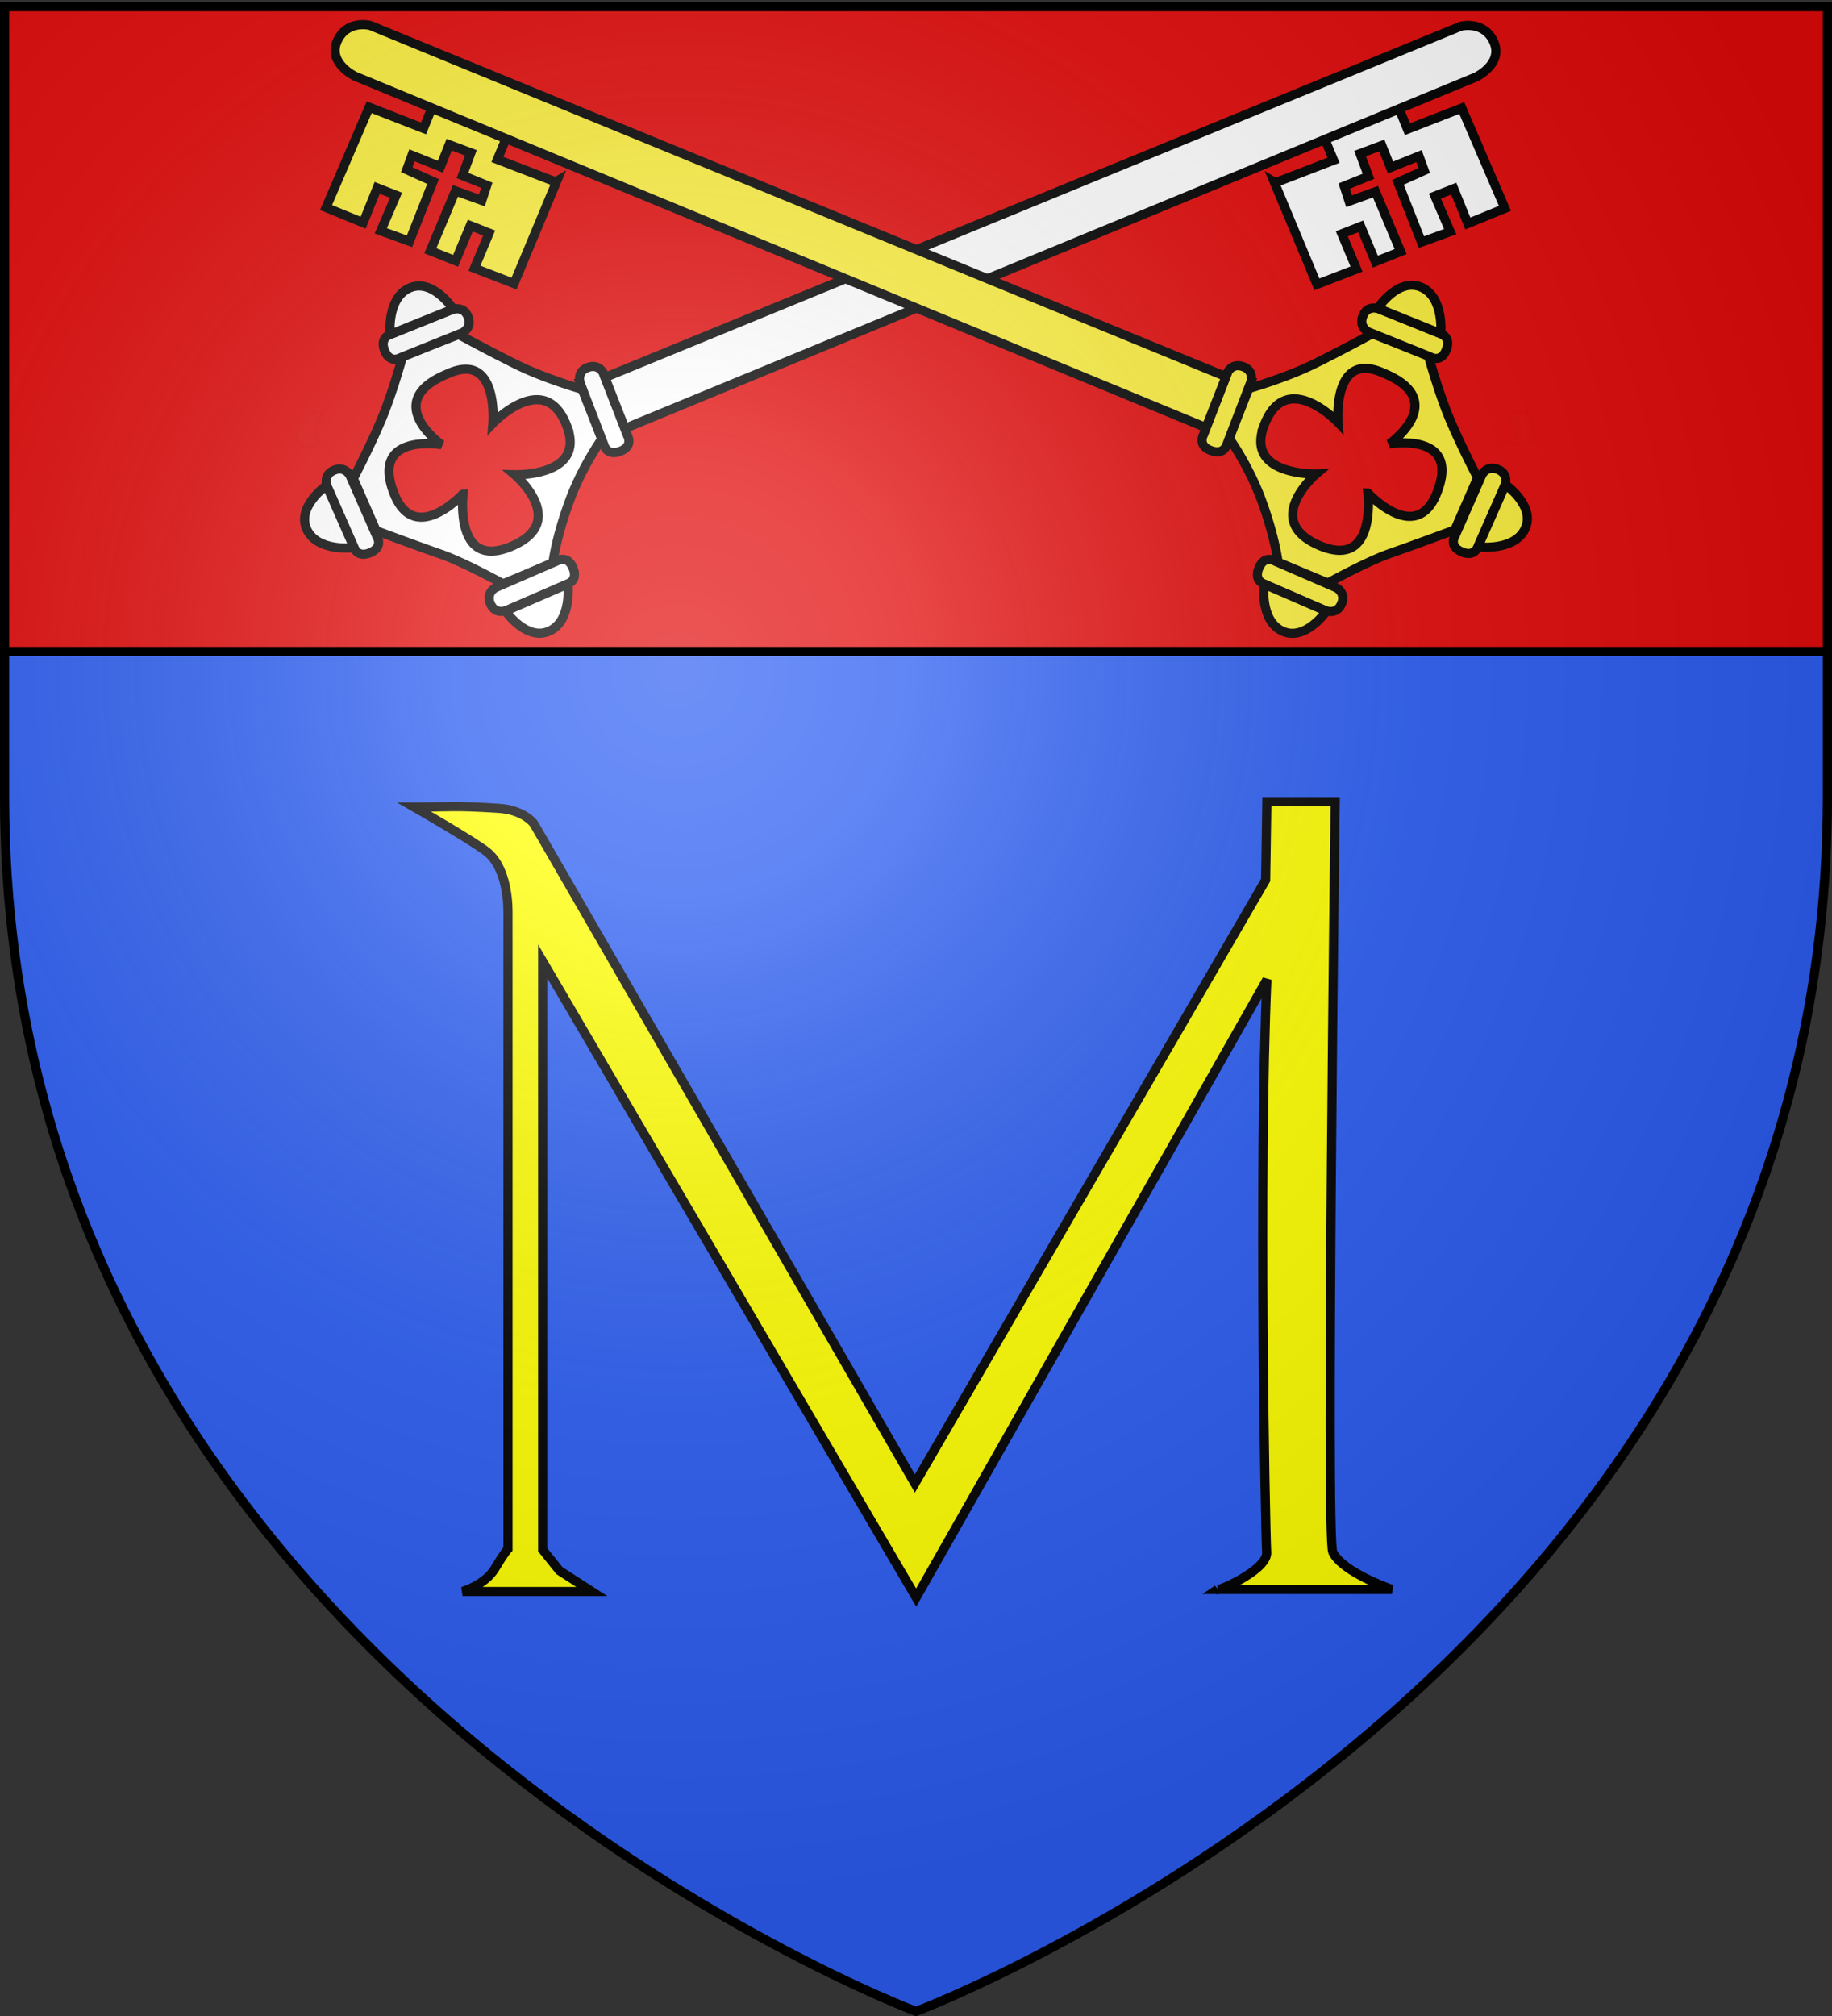
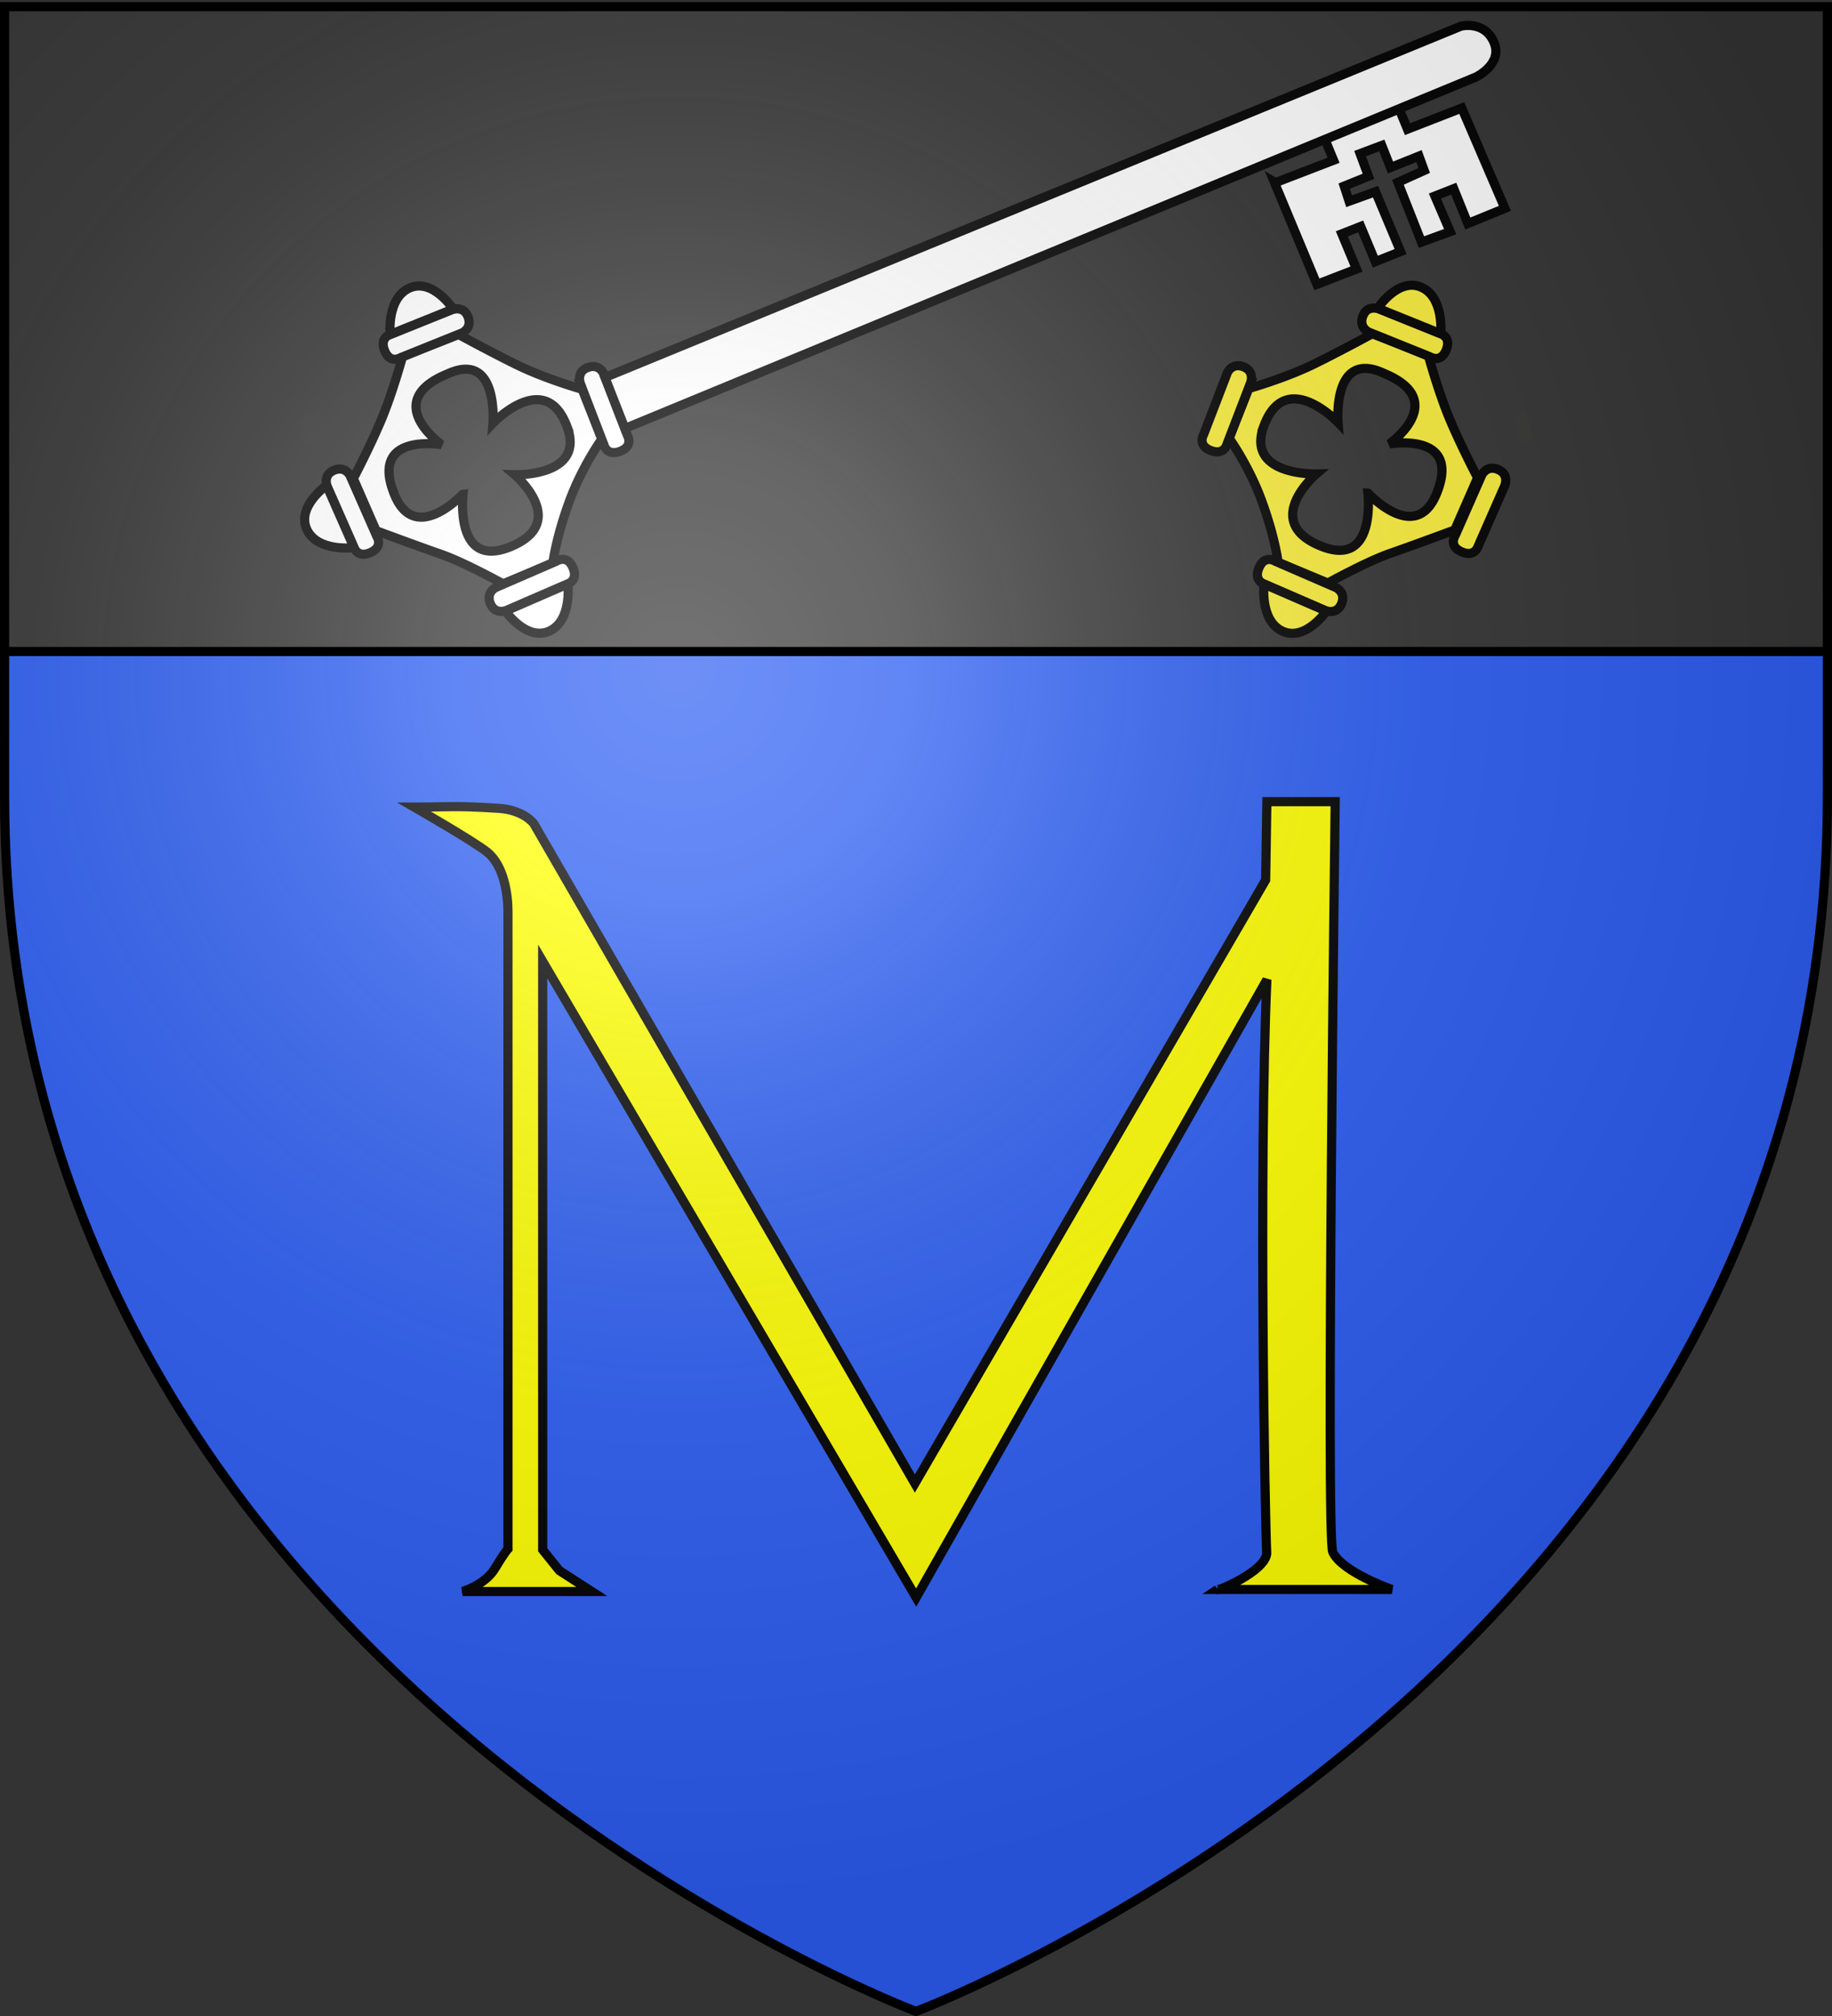
<svg xmlns="http://www.w3.org/2000/svg" xmlns:xlink="http://www.w3.org/1999/xlink" width="600" height="660" version="1.0">
  <rect width="100%" height="100%" fill="#333333" stroke="none" />
  <desc>Flag of Canton of Valais (Wallis)</desc>
  <defs>
    <radialGradient xlink:href="#b" id="c" cx="221.445" cy="226.331" r="300" fx="221.445" fy="226.331" gradientTransform="matrix(1.353 0 0 1.349 -77.63 -85.747)" gradientUnits="userSpaceOnUse" />
    <linearGradient id="b">
      <stop offset="0" style="stop-color:white;stop-opacity:.314" />
      <stop offset=".19" style="stop-color:white;stop-opacity:.251" />
      <stop offset=".6" style="stop-color:#6b6b6b;stop-opacity:.125" />
      <stop offset="1" style="stop-color:black;stop-opacity:.125" />
    </linearGradient>
  </defs>
  <g style="display:inline">
    <path d="M1.5 212.375v48.344C1.5 546.17 300 658.5 300 658.5s298.5-112.33 298.5-397.781v-48.344z" style="fill:#2b5df2;fill-opacity:1;fill-rule:evenodd;stroke:none;stroke-width:1px;stroke-linecap:butt;stroke-linejoin:miter;stroke-opacity:1" />
-     <path d="M1.513 2.414v210.188h597V2.414z" style="fill:#e20909;fill-opacity:1;fill-rule:evenodd;stroke:none;stroke-width:1px;stroke-linecap:butt;stroke-linejoin:miter;stroke-opacity:1;display:inline" />
    <g style="fill:#fff;fill-opacity:1;stroke:#000;stroke-width:6.7;stroke-miterlimit:4;stroke-dasharray:none;stroke-opacity:1">
      <g style="fill:#fff;fill-opacity:1;stroke:#000;stroke-width:6.7;stroke-miterlimit:4;stroke-dasharray:none;stroke-opacity:1">
        <path d="m202.344 807.688-39.094.375s-13.008 20.7-32.75 38.812c-21.612 19.827-37.812 28.75-37.812 28.75l-.313 39.5s25.205 20.261 37.313 34c12.107 13.739 33.843 37.375 33.843 37.375l41.656 1.031s16.376-19.444 31.72-34.843S274.5 920.25 274.5 920.25l-.812-43.969s-20.338-16.555-36.844-31.25c-17.4-15.49-34.5-37.343-34.5-37.343zm-19.188 20.562c43.163.034 20.907 49.344 20.906 49.344 0 0 47.924-24.26 46 17.343-.18 52.93-46.375 23.407-46.375 23.407s28.785 45.805-20.75 45.75c-40.562-.045-18.406-46.781-18.406-46.782s-49.724 27.654-49.031-18.28c.699-46.333 47.594-21.97 47.594-21.97s-20.974-47.443 17.969-48.78a59 59 0 0 1 2.093-.032z" style="fill:#fff;fill-opacity:1;fill-rule:evenodd;stroke:#000;stroke-width:6.7;stroke-linecap:butt;stroke-linejoin:miter;stroke-miterlimit:4;stroke-dasharray:none;stroke-opacity:1" transform="matrix(-.169 -.414 -.414 .169 559.246 74.727)" />
        <path d="M257.182 992.874c-.81 1.068-1.791 2.035-2.71 3.021-1.195 1.542-2.637 2.844-4.05 4.175-1.442 1.021-2.994 1.875-4.51 2.78-1.228 1.194-2.042.37-3.292.341-1.162-.649-2.184-1.51-3.246-2.305l2.992 9.979c1.147.81 2.222 1.754 3.557 2.25 1.544-.005 2.75.465 4.114-.76 1.563-.954 3.156-1.857 4.662-2.899 1.454-1.35 2.952-2.655 4.156-4.249.953-.943 1.855-1.939 2.958-2.71z" style="opacity:.01;fill:#fff;fill-opacity:1;stroke:#000;stroke-width:6.7;stroke-miterlimit:4;stroke-dasharray:none;stroke-opacity:1;display:inline" transform="matrix(-.169 -.414 -.414 .169 559.246 74.727)" />
        <g style="fill:#fff;fill-opacity:1;stroke:#000;stroke-width:6.7;stroke-miterlimit:4;stroke-dasharray:none;stroke-opacity:1">
          <path d="m133.94 681.405-29.36 38.128s-6.248 6.091 2.225 12.616 12.69-1.649 12.69-1.649l29.612-38.454s4.693-6.77-2.477-12.29-12.69 1.649-12.69 1.649z" style="fill:#fff;fill-opacity:1;fill-rule:evenodd;stroke:#000;stroke-width:6.7;stroke-linecap:butt;stroke-linejoin:miter;stroke-miterlimit:4;stroke-dasharray:none;stroke-opacity:1" transform="scale(.448)rotate(30.48 1067.298 814.27)" />
          <path d="M104.221 719.872s-15.63-21.544-5.05-36.366c10.815-15.152 35.355-3.03 35.355-3.03z" style="fill:#fff;fill-opacity:1;fill-rule:evenodd;stroke:#000;stroke-width:6.7;stroke-linecap:butt;stroke-linejoin:miter;stroke-miterlimit:4;stroke-dasharray:none;stroke-opacity:1" transform="scale(.448)rotate(30.48 1067.298 814.27)" />
        </g>
        <g style="fill:#fff;fill-opacity:1;stroke:#000;stroke-width:6.7;stroke-miterlimit:4;stroke-dasharray:none;stroke-opacity:1;display:inline">
          <g style="fill:#fff;fill-opacity:1;stroke:#000;stroke-width:6.7;stroke-miterlimit:4;stroke-dasharray:none;stroke-opacity:1">
            <path d="m133.94 681.405-29.36 38.128s-6.248 6.091 2.225 12.616 12.69-1.649 12.69-1.649l29.612-38.454s4.693-6.77-2.477-12.29-12.69 1.649-12.69 1.649z" style="fill:#fff;fill-opacity:1;fill-rule:evenodd;stroke:#000;stroke-width:6.7;stroke-linecap:butt;stroke-linejoin:miter;stroke-miterlimit:4;stroke-dasharray:none;stroke-opacity:1" transform="scale(.448)rotate(-61.349 -87.962 429.738)" />
            <path d="M104.221 719.872s-15.63-21.544-5.05-36.366c10.815-15.152 35.355-3.03 35.355-3.03z" style="fill:#fff;fill-opacity:1;fill-rule:evenodd;stroke:#000;stroke-width:6.7;stroke-linecap:butt;stroke-linejoin:miter;stroke-miterlimit:4;stroke-dasharray:none;stroke-opacity:1" transform="scale(.448)rotate(-61.349 -87.962 429.738)" />
          </g>
        </g>
        <g style="fill:#fff;fill-opacity:1;stroke:#000;stroke-width:6.7;stroke-miterlimit:4;stroke-dasharray:none;stroke-opacity:1;display:inline">
          <path d="m133.94 681.405-29.36 38.128s-6.248 6.091 2.225 12.616 12.69-1.649 12.69-1.649l29.612-38.454s4.693-6.77-2.477-12.29-12.69 1.649-12.69 1.649z" style="fill:#fff;fill-opacity:1;fill-rule:evenodd;stroke:#000;stroke-width:6.7;stroke-linecap:butt;stroke-linejoin:miter;stroke-miterlimit:4;stroke-dasharray:none;stroke-opacity:1" transform="matrix(-.392 -.217 .217 -.392 70.61 495.99)" />
          <path d="M104.221 719.872s-15.63-21.544-5.05-36.366c10.815-15.152 35.355-3.03 35.355-3.03z" style="fill:#fff;fill-opacity:1;fill-rule:evenodd;stroke:#000;stroke-width:6.7;stroke-linecap:butt;stroke-linejoin:miter;stroke-miterlimit:4;stroke-dasharray:none;stroke-opacity:1" transform="matrix(-.392 -.217 .217 -.392 70.61 495.99)" />
        </g>
        <path d="m206.74 807.305-48.113.984s-8.61 1.41-8.829-9.282 8.862-9.232 8.862-9.232l48.525-.992s8.233.243 8.418 9.29-8.862 9.232-8.862 9.232z" style="fill:#fff;fill-opacity:1;fill-rule:evenodd;stroke:#000;stroke-width:6.7;stroke-linecap:butt;stroke-linejoin:miter;stroke-miterlimit:4;stroke-dasharray:none;stroke-opacity:1;display:inline" transform="matrix(-.169 -.414 -.414 .169 559.246 74.727)" />
        <path d="M205.255 111.39s-2.357-17.439-19.825-17.977c-17.469-.537-18.804 21.75-18.804 21.75l-2.638 674.34 40.089-.558zM166.012 234.86l-16.381-.084.92 45.642.808.615-81.26-.611-.58-31.089 27.934.21-.193-14.832-27.934-.21-.155-19.911 47.537.459.841 20.543 11.607-.844-.058-19.2 17.68-.578-.483-16.967-17.371.174-.136-22.451-11.178.424-.768 21.123-47.037.56-.847-22.354 28.337.518-.193-14.833-27.53.098.018-29.357 79.934 1.516.695 42.67 15.948.018z" style="fill:#fff;fill-opacity:1;fill-rule:evenodd;stroke:#000;stroke-width:6.7;stroke-linecap:butt;stroke-linejoin:miter;stroke-miterlimit:4;stroke-dasharray:none;stroke-opacity:1" transform="matrix(-.169 -.414 -.414 .169 559.246 74.727)" />
      </g>
    </g>
    <g style="fill:#fcef3c;fill-opacity:1;stroke:#000;stroke-width:6.7;stroke-miterlimit:4;stroke-dasharray:none;stroke-opacity:1;display:inline">
      <g style="fill:#fcef3c;fill-opacity:1;stroke:#000;stroke-width:6.7;stroke-miterlimit:4;stroke-dasharray:none;stroke-opacity:1">
        <path d="m202.344 807.688-39.094.375s-13.008 20.7-32.75 38.812c-21.612 19.827-37.812 28.75-37.812 28.75l-.313 39.5s25.205 20.261 37.313 34c12.107 13.739 33.843 37.375 33.843 37.375l41.656 1.031s16.376-19.444 31.72-34.843S274.5 920.25 274.5 920.25l-.812-43.969s-20.338-16.555-36.844-31.25c-17.4-15.49-34.5-37.343-34.5-37.343zm-19.188 20.562c43.163.034 20.907 49.344 20.906 49.344 0 0 47.924-24.26 46 17.343-.18 52.93-46.375 23.407-46.375 23.407s28.785 45.805-20.75 45.75c-40.562-.045-18.406-46.781-18.406-46.782s-49.724 27.654-49.031-18.28c.699-46.333 47.594-21.97 47.594-21.97s-20.974-47.443 17.969-48.78a59 59 0 0 1 2.093-.032z" style="fill:#fcef3c;fill-opacity:1;fill-rule:evenodd;stroke:#000;stroke-width:6.7;stroke-linecap:butt;stroke-linejoin:miter;stroke-miterlimit:4;stroke-dasharray:none;stroke-opacity:1" transform="matrix(.169 -.414 .414 .169 40.413 74.467)" />
        <path d="M257.182 992.874c-.81 1.068-1.791 2.035-2.71 3.021-1.195 1.542-2.637 2.844-4.05 4.175-1.442 1.021-2.994 1.875-4.51 2.78-1.228 1.194-2.042.37-3.292.341-1.162-.649-2.184-1.51-3.246-2.305l2.992 9.979c1.147.81 2.222 1.754 3.557 2.25 1.544-.005 2.75.465 4.114-.76 1.563-.954 3.156-1.857 4.662-2.899 1.454-1.35 2.952-2.655 4.156-4.249.953-.943 1.855-1.939 2.958-2.71z" style="opacity:.01;fill:#fcef3c;fill-opacity:1;stroke:#000;stroke-width:6.7;stroke-miterlimit:4;stroke-dasharray:none;stroke-opacity:1;display:inline" transform="matrix(.169 -.414 .414 .169 40.413 74.467)" />
        <g style="fill:#fcef3c;fill-opacity:1;stroke:#000;stroke-width:6.7;stroke-miterlimit:4;stroke-dasharray:none;stroke-opacity:1">
          <path d="m133.94 681.405-29.36 38.128s-6.248 6.091 2.225 12.616 12.69-1.649 12.69-1.649l29.612-38.454s4.693-6.77-2.477-12.29-12.69 1.649-12.69 1.649z" style="fill:#fcef3c;fill-opacity:1;fill-rule:evenodd;stroke:#000;stroke-width:6.7;stroke-linecap:butt;stroke-linejoin:miter;stroke-miterlimit:4;stroke-dasharray:none;stroke-opacity:1" transform="matrix(-.386 .227 .227 .386 348.68 -192.28)" />
          <path d="M104.221 719.872s-15.63-21.544-5.05-36.366c10.815-15.152 35.355-3.03 35.355-3.03z" style="fill:#fcef3c;fill-opacity:1;fill-rule:evenodd;stroke:#000;stroke-width:6.7;stroke-linecap:butt;stroke-linejoin:miter;stroke-miterlimit:4;stroke-dasharray:none;stroke-opacity:1" transform="matrix(-.386 .227 .227 .386 348.68 -192.28)" />
        </g>
        <g style="fill:#fcef3c;fill-opacity:1;stroke:#000;stroke-width:6.7;stroke-miterlimit:4;stroke-dasharray:none;stroke-opacity:1;display:inline">
          <g style="fill:#fcef3c;fill-opacity:1;stroke:#000;stroke-width:6.7;stroke-miterlimit:4;stroke-dasharray:none;stroke-opacity:1">
            <path d="m133.94 681.405-29.36 38.128s-6.248 6.091 2.225 12.616 12.69-1.649 12.69-1.649l29.612-38.454s4.693-6.77-2.477-12.29-12.69 1.649-12.69 1.649z" style="fill:#fcef3c;fill-opacity:1;fill-rule:evenodd;stroke:#000;stroke-width:6.7;stroke-linecap:butt;stroke-linejoin:miter;stroke-miterlimit:4;stroke-dasharray:none;stroke-opacity:1" transform="scale(-.448 .448)rotate(-61.349 -758.08 1558.379)" />
-             <path d="M104.221 719.872s-15.63-21.544-5.05-36.366c10.815-15.152 35.355-3.03 35.355-3.03z" style="fill:#fcef3c;fill-opacity:1;fill-rule:evenodd;stroke:#000;stroke-width:6.7;stroke-linecap:butt;stroke-linejoin:miter;stroke-miterlimit:4;stroke-dasharray:none;stroke-opacity:1" transform="scale(-.448 .448)rotate(-61.349 -758.08 1558.379)" />
          </g>
        </g>
        <g style="fill:#fcef3c;fill-opacity:1;stroke:#000;stroke-width:6.7;stroke-miterlimit:4;stroke-dasharray:none;stroke-opacity:1;display:inline">
          <path d="m133.94 681.405-29.36 38.128s-6.248 6.091 2.225 12.616 12.69-1.649 12.69-1.649l29.612-38.454s4.693-6.77-2.477-12.29-12.69 1.649-12.69 1.649z" style="fill:#fcef3c;fill-opacity:1;fill-rule:evenodd;stroke:#000;stroke-width:6.7;stroke-linecap:butt;stroke-linejoin:miter;stroke-miterlimit:4;stroke-dasharray:none;stroke-opacity:1" transform="scale(.448 -.448)rotate(28.966 2733.873 1733.561)" />
          <path d="M104.221 719.872s-15.63-21.544-5.05-36.366c10.815-15.152 35.355-3.03 35.355-3.03z" style="fill:#fcef3c;fill-opacity:1;fill-rule:evenodd;stroke:#000;stroke-width:6.7;stroke-linecap:butt;stroke-linejoin:miter;stroke-miterlimit:4;stroke-dasharray:none;stroke-opacity:1" transform="scale(.448 -.448)rotate(28.966 2733.873 1733.561)" />
        </g>
        <path d="m206.74 807.305-48.113.984s-8.61 1.41-8.829-9.282 8.862-9.232 8.862-9.232l48.525-.992s8.233.243 8.418 9.29-8.862 9.232-8.862 9.232z" style="fill:#fcef3c;fill-opacity:1;fill-rule:evenodd;stroke:#000;stroke-width:6.7;stroke-linecap:butt;stroke-linejoin:miter;stroke-miterlimit:4;stroke-dasharray:none;stroke-opacity:1;display:inline" transform="matrix(.169 -.414 .414 .169 40.413 74.467)" />
-         <path d="M205.255 111.39s-2.357-17.439-19.825-17.977c-17.469-.537-18.804 21.75-18.804 21.75l-2.638 674.34 40.089-.558zM166.012 234.86l-16.381-.084.92 45.642.808.615-81.26-.611-.58-31.089 27.934.21-.193-14.832-27.934-.21-.155-19.911 47.537.459.841 20.543 11.607-.844-.058-19.2 17.68-.578-.483-16.967-17.371.174-.136-22.451-11.178.424-.768 21.123-47.037.56-.847-22.354 28.337.518-.193-14.833-27.53.098.018-29.357 79.934 1.516.695 42.67 15.948.018z" style="fill:#fcef3c;fill-opacity:1;fill-rule:evenodd;stroke:#000;stroke-width:6.7;stroke-linecap:butt;stroke-linejoin:miter;stroke-miterlimit:4;stroke-dasharray:none;stroke-opacity:1" transform="matrix(.169 -.414 .414 .169 40.413 74.467)" />
      </g>
    </g>
    <path d="M398.737 520.357h57.126s-16.27-5.615-19.37-12.23c-2.285-4.875.796-245.667.796-245.667h-22.373l-.398 25.638-114.884 197.578L174.836 269.66s-3.213-4.514-11.572-5.032c-15.254-.946-15.213-.398-27.607-.398 0 0 19.606 11.245 23.942 14.766 5.533 4.492 6.764 14.031 6.764 19.396v208.691s-1.074 1.073-4.295 6.438c-3.22 5.364-10.589 7.51-10.589 7.51h42.356l-10.616-6.835-5.488-6.835v-192.62l122.321 208.266 114.866-202.285c-2.743 62.59-.573 177.726-.06 187.83-.4 5.993-17.194 12.877-16.12 11.804z" style="fill:#ff0;fill-rule:evenodd;stroke:#000;stroke-width:3;stroke-linecap:butt;stroke-linejoin:miter;stroke-miterlimit:4;stroke-dasharray:none;stroke-opacity:1" />
  </g>
  <g style="display:inline">
    <path d="M300 658.5s298.5-112.32 298.5-397.772V2.176H1.5v258.552C1.5 546.18 300 658.5 300 658.5" style="opacity:1;fill:url(#c);fill-opacity:1;fill-rule:evenodd;stroke:none;stroke-width:1px;stroke-linecap:butt;stroke-linejoin:miter;stroke-opacity:1" />
  </g>
  <g style="display:inline">
    <path d="M300 658.5S1.5 546.18 1.5 260.728V2.176h597v258.552C598.5 546.18 300 658.5 300 658.5z" style="opacity:1;fill:none;fill-opacity:1;fill-rule:evenodd;stroke:#000;stroke-width:3;stroke-linecap:butt;stroke-linejoin:miter;stroke-miterlimit:4;stroke-dasharray:none;stroke-opacity:1" />
    <path d="M1.52 213.288h596.317" style="fill:none;fill-rule:evenodd;stroke:#000;stroke-width:3;stroke-linecap:butt;stroke-linejoin:miter;stroke-miterlimit:4;stroke-dasharray:none;stroke-opacity:1;display:inline" />
  </g>
</svg>